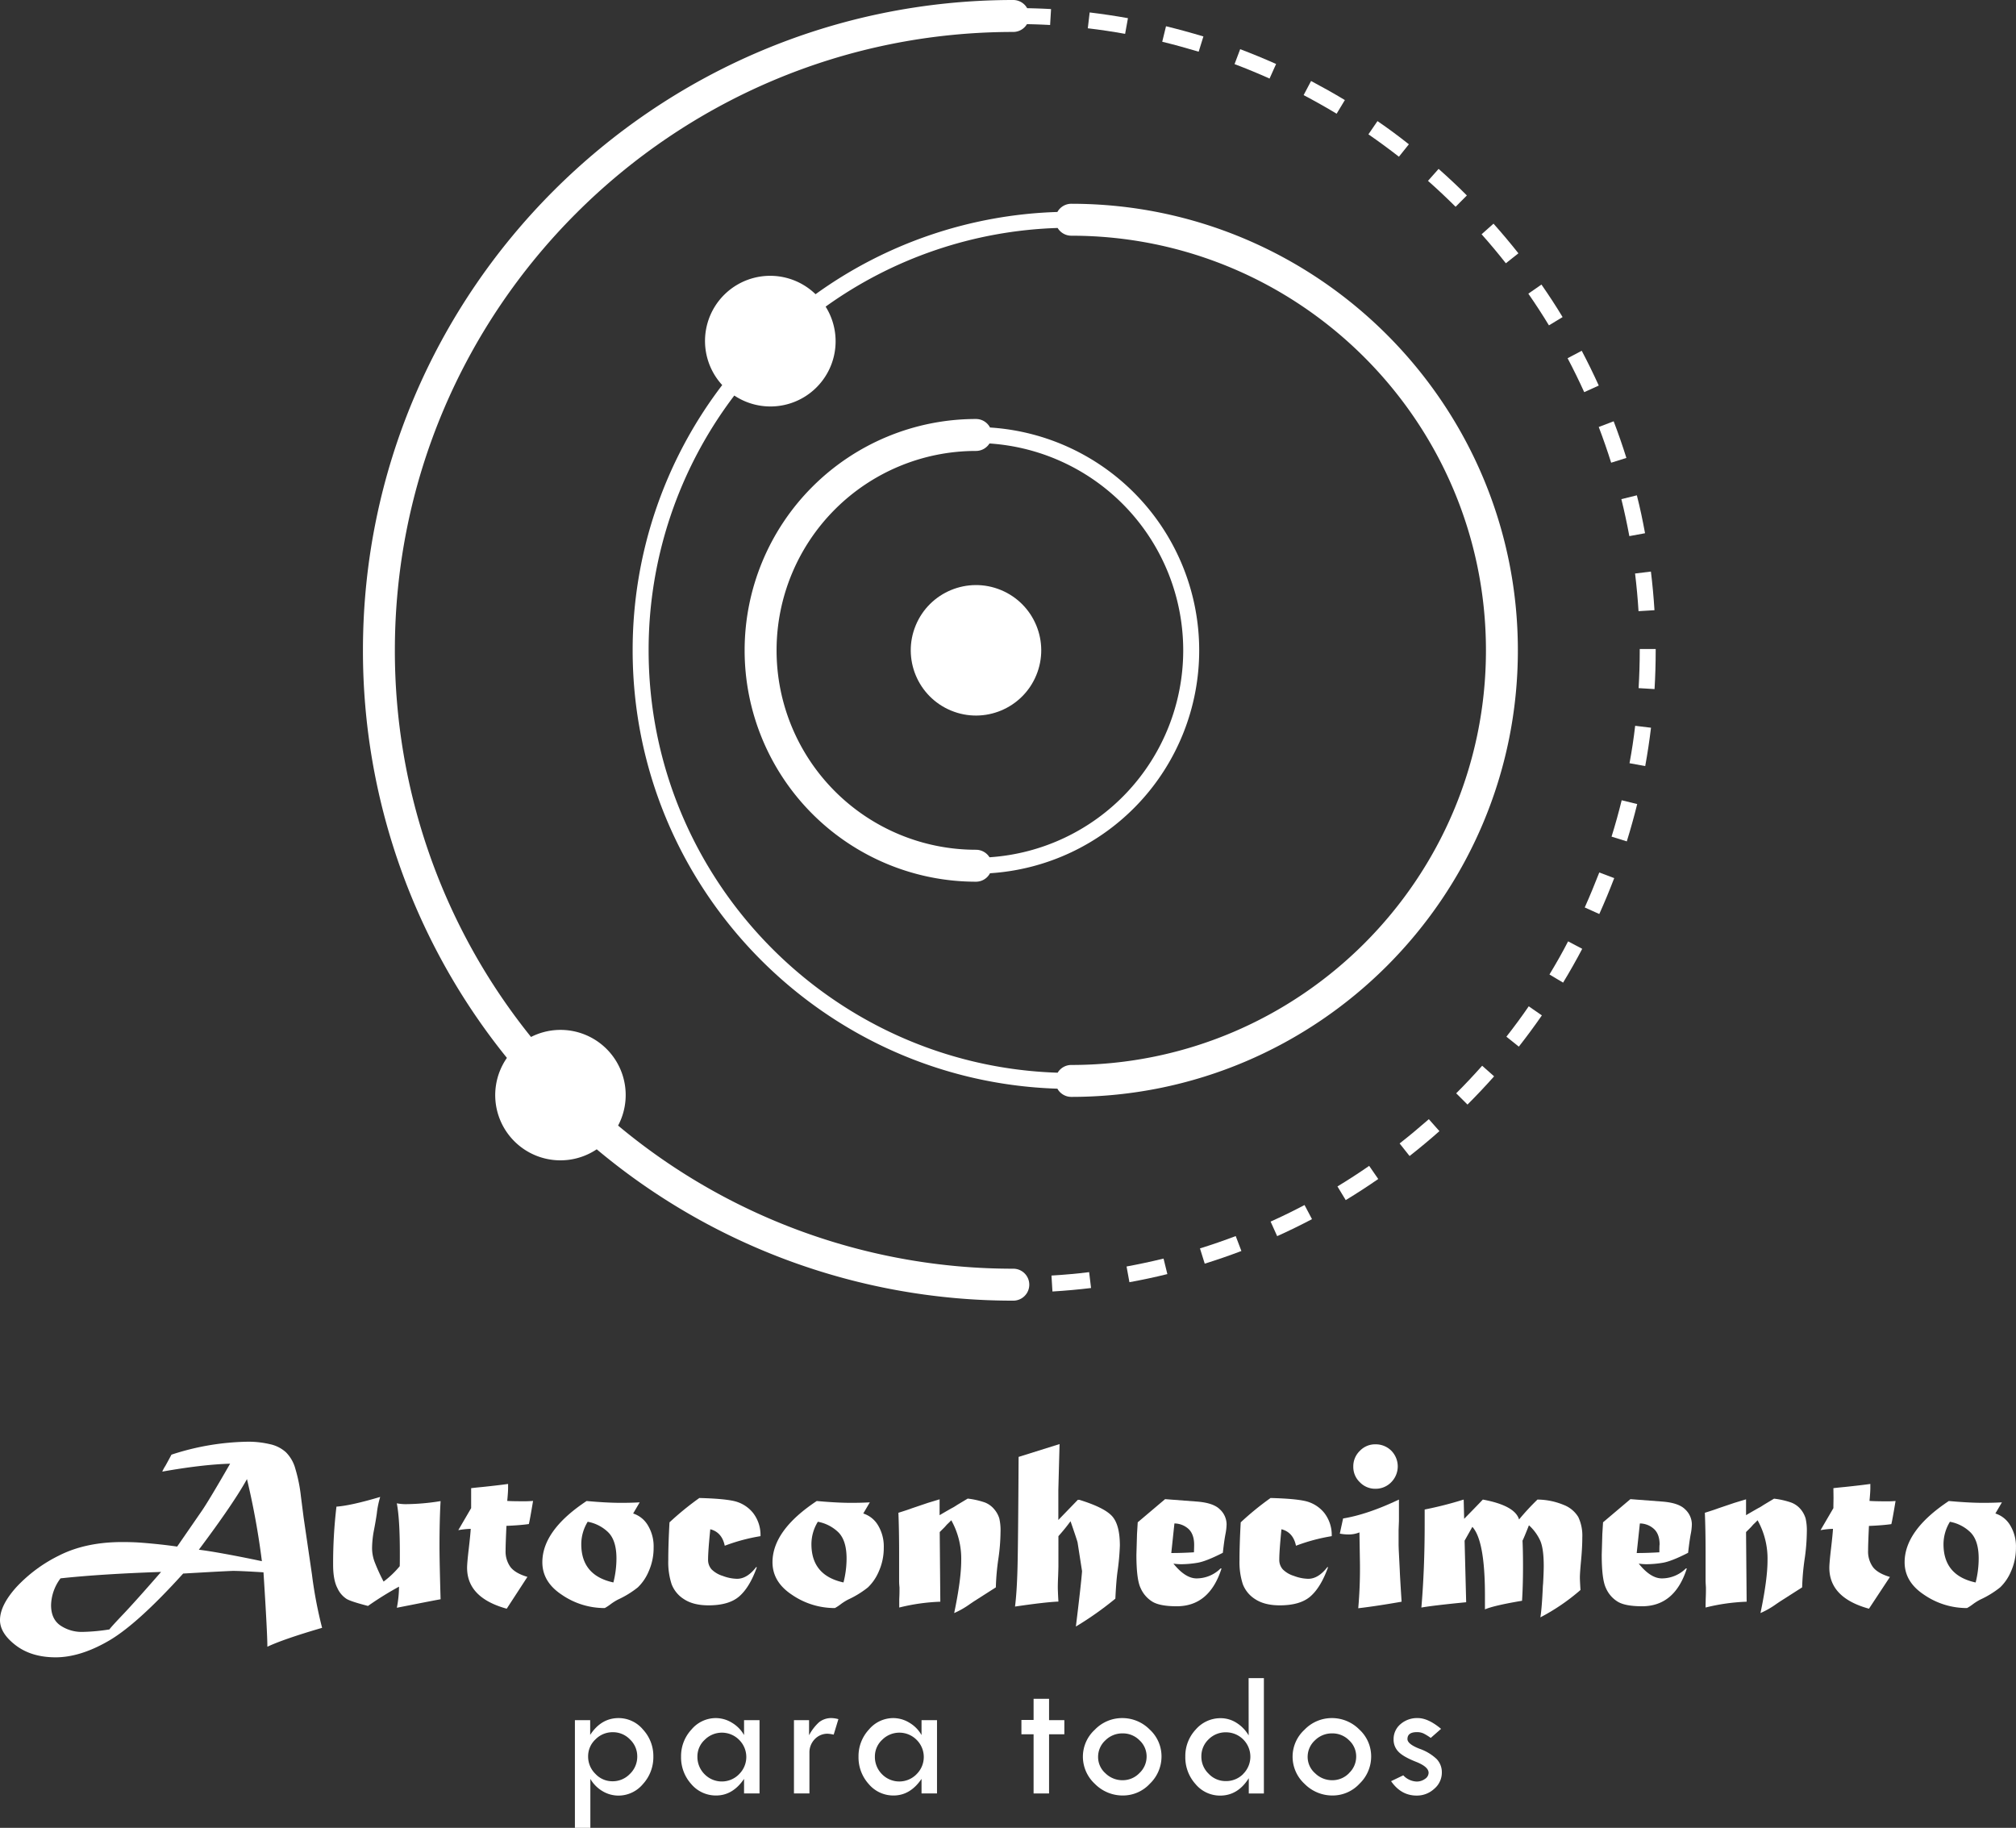
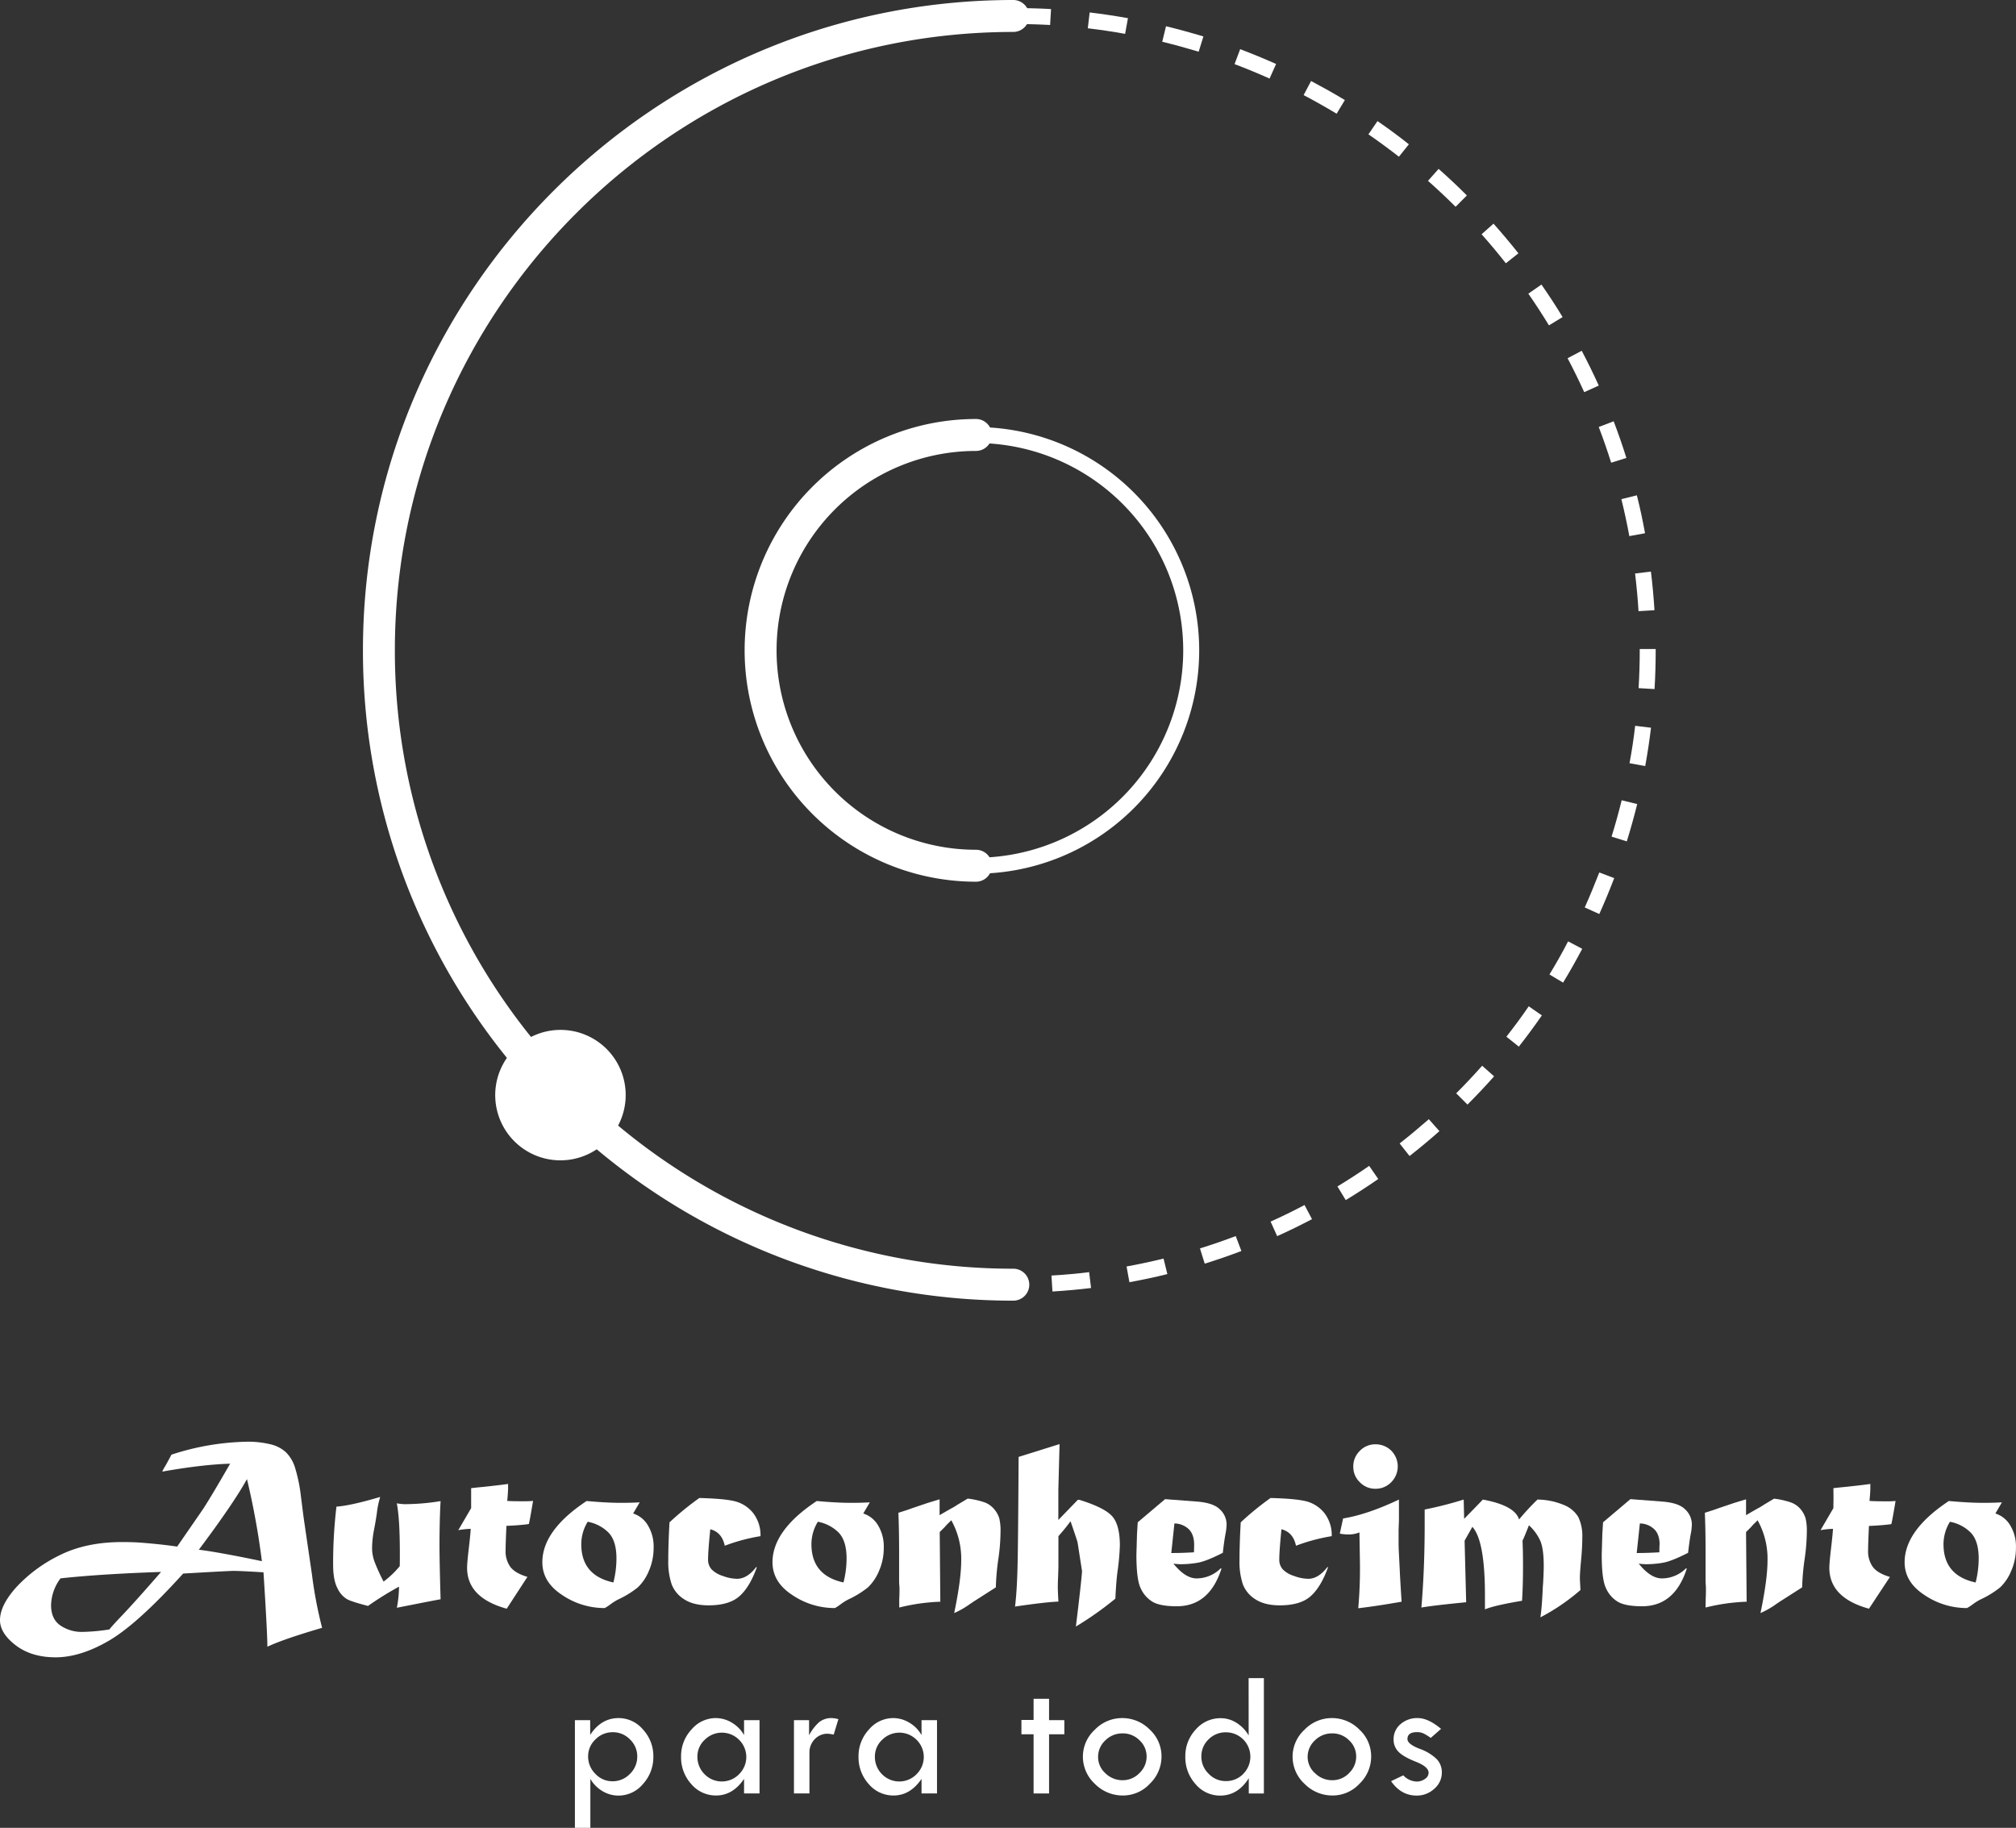
<svg xmlns="http://www.w3.org/2000/svg" viewBox="0 0 810.35 734.76">
  <rect x="0" y="0" width="810.35" height="734.76" fill="#333333" stroke="none" />
  <defs>
    <style>.cls-1{fill:#fff;}</style>
  </defs>
  <g id="Layer_2" data-name="Layer 2">
    <g id="Camada_1" data-name="Camada 1">
-       <circle class="cls-1" cx="392.31" cy="261.42" r="26.22" transform="translate(0.66 523.82) rotate(-67.5)" />
      <path class="cls-1" d="M422.65,512.75l.39,6.41c5.17-.31,10.39-.78,15.52-1.4l-.77-6.38C432.79,512,427.69,512.45,422.65,512.75Z" />
      <path class="cls-1" d="M438,5l-.75,6.37c5,.59,10.08,1.35,15,2.24l1.14-6.31C448.35,6.4,443.16,5.63,438,5Z" />
      <path class="cls-1" d="M482.34,501.84l1.91,6.13c4.95-1.54,9.91-3.25,14.74-5.09l-2.28-6C492,498.67,487.16,500.34,482.34,501.84Z" />
      <path class="cls-1" d="M468.69,10.55l-1.52,6.23c4.9,1.2,9.83,2.56,14.65,4l1.9-6.13C478.78,13.17,473.72,11.78,468.69,10.55Z" />
      <path class="cls-1" d="M452.83,509.11l1.15,6.31c5.08-.92,10.21-2,15.25-3.26l-1.53-6.23C462.78,507.13,457.78,508.2,452.83,509.11Z" />
      <path class="cls-1" d="M553.69,48.68,550.05,54c4.16,2.87,8.28,5.9,12.26,9l4-5C562.19,54.73,558,51.62,553.69,48.68Z" />
      <path class="cls-1" d="M654.93,215.51l6.31-1.16c-.93-5.09-2-10.21-3.29-15.24l-6.23,1.54C652.94,205.55,654,210.55,654.93,215.51Z" />
      <path class="cls-1" d="M658.62,245.68l6.41-.39c-.32-5.16-.8-10.38-1.43-15.53l-6.37.78C657.84,235.56,658.31,240.65,658.62,245.68Z" />
      <path class="cls-1" d="M647.62,186l6.12-1.92c-1.54-4.93-3.26-9.88-5.11-14.73l-6,2.29C644.44,176.37,646.11,181.21,647.62,186Z" />
      <path class="cls-1" d="M600.33,89.91l-4.79,4.26c3.36,3.78,6.64,7.7,9.75,11.66l5.05-4C607.15,97.8,603.78,93.78,600.33,89.91Z" />
      <path class="cls-1" d="M527,32.56l-3,5.68c4.47,2.34,8.93,4.86,13.27,7.47l3.31-5.49C536.14,37.53,531.56,35,527,32.56Z" />
      <path class="cls-1" d="M510.73,491.06l2.64,5.85c4.71-2.12,9.42-4.42,14-6.83l-3-5.68C519.92,486.75,515.33,489,510.73,491.06Z" />
      <path class="cls-1" d="M498.5,19.77l-2.26,6c4.73,1.79,9.47,3.74,14.07,5.81l2.63-5.86C508.22,23.61,503.36,21.61,498.5,19.77Z" />
      <path class="cls-1" d="M578.26,67.89,574,72.7c3.78,3.34,7.51,6.85,11.09,10.42l4.53-4.55C586,74.91,582.13,71.32,578.26,67.89Z" />
      <path class="cls-1" d="M619.6,114.39l-5.27,3.66c2.88,4.15,5.67,8.44,8.28,12.74l5.49-3.33C625.42,123,622.56,118.65,619.6,114.39Z" />
      <path class="cls-1" d="M605.51,416.73l5,4c3.2-4.08,6.32-8.31,9.26-12.56l-5.28-3.65C611.67,408.64,608.63,412.76,605.51,416.73Z" />
      <path class="cls-1" d="M622.82,391.72,628.3,395c2.69-4.44,5.28-9,7.69-13.59l-5.68-3C628,382.93,625.44,387.39,622.82,391.72Z" />
      <path class="cls-1" d="M635.79,141l-5.68,3c2.35,4.46,4.6,9.05,6.68,13.64l5.85-2.65C640.5,150.28,638.2,145.58,635.79,141Z" />
      <path class="cls-1" d="M637,364.78l5.85,2.64c2.13-4.72,4.14-9.58,6-14.43l-6-2.27C641,355.45,639.06,360.18,637,364.78Z" />
      <path class="cls-1" d="M655,306.8l6.31,1.15c.93-5.09,1.71-10.27,2.33-15.42l-6.37-.77C656.69,296.78,655.93,301.84,655,306.8Z" />
      <path class="cls-1" d="M537.6,476.93l3.33,5.49c4.43-2.69,8.83-5.54,13.07-8.48l-3.65-5.28C546.21,471.53,541.92,474.31,537.6,476.93Z" />
      <path class="cls-1" d="M659.11,260.88v.54c0,5.05-.16,10.17-.46,15.2l6.41.38c.31-5.16.46-10.4.46-15.58v-.54Z" />
      <path class="cls-1" d="M585.33,439.49l4.54,4.53c3.66-3.66,7.26-7.48,10.7-11.35l-4.8-4.26C592.41,432.19,588.91,435.92,585.33,439.49Z" />
      <path class="cls-1" d="M562.59,459.65l4,5.05c4.07-3.19,8.1-6.55,12-10l-4.26-4.8C570.48,453.26,566.56,456.54,562.59,459.65Z" />
      <path class="cls-1" d="M647.78,336.31l6.13,1.91c1.53-4.94,2.94-10,4.18-15l-6.24-1.53C650.65,326.57,649.28,331.5,647.78,336.31Z" />
      <path class="cls-1" d="M397.94,171.83a6.37,6.37,0,0,0-5.63-3.4,93,93,0,1,0,0,186,6.37,6.37,0,0,0,5.63-3.4,89.77,89.77,0,0,0,0-179.18Zm-.21,172.76a6.41,6.41,0,0,0-5.42-3,80.16,80.16,0,0,1,0-160.32,6.41,6.41,0,0,0,5.42-3,83.35,83.35,0,0,1,0,166.34Z" />
-       <path class="cls-1" d="M430.61,81.91a6.39,6.39,0,0,0-5.58,3.3,175.27,175.27,0,0,0-97.21,33.06,26.19,26.19,0,0,0-37.52,36.52,175.42,175.42,0,0,0-36,106.63c0,95.35,76.09,173.25,170.73,176.21a6.39,6.39,0,0,0,5.58,3.3c99,0,179.51-80.53,179.51-179.51S529.59,81.91,430.61,81.91Zm0,346.19a6.4,6.4,0,0,0-5.48,3.11c-91.15-2.9-164.41-77.95-164.41-169.79A169,169,0,0,1,295.16,159a26.2,26.2,0,0,0,36.71-35.74,168.88,168.88,0,0,1,93.26-31.62,6.4,6.4,0,0,0,5.48,3.11c91.9,0,166.68,74.77,166.68,166.68S522.51,428.1,430.61,428.1Z" />
      <path class="cls-1" d="M407.31,510a247.43,247.43,0,0,1-158.86-57.54,26.19,26.19,0,0,0-35-35.62,247.4,247.4,0,0,1-54.73-155.42c0-137.07,111.51-248.58,248.58-248.58a6.41,6.41,0,0,0,5.49-3.13c3.12.06,6.23.17,9.31.34l.38-6.4c-3.18-.19-6.39-.29-9.61-.36A6.39,6.39,0,0,0,407.31,0C263.17,0,145.89,117.27,145.89,261.42a260.19,260.19,0,0,0,57.87,163.83A26.21,26.21,0,0,0,239.86,462a260.22,260.22,0,0,0,167.45,60.84,6.42,6.42,0,1,0,0-12.84Z" />
      <path class="cls-1" d="M248.65,690.64q-7,0-11.42,6.76v-5.93h-6.14v43.29h6.21V715.08a13.68,13.68,0,0,0,5,5,12.5,12.5,0,0,0,6.3,1.72,12.84,12.84,0,0,0,9.84-4.64,16,16,0,0,0,4.18-11,15.66,15.66,0,0,0-4.13-10.88A12.79,12.79,0,0,0,248.65,690.64Zm4.52,22.47a9.55,9.55,0,0,1-7,2.93,9.27,9.27,0,0,1-6.86-3,9.67,9.67,0,0,1-2.91-7,9.25,9.25,0,0,1,2.95-6.83,9.59,9.59,0,0,1,7-2.89,9.43,9.43,0,0,1,6.88,2.91,9.3,9.3,0,0,1,2.92,6.81A9.58,9.58,0,0,1,253.17,713.11Z" />
      <path class="cls-1" d="M299.08,697.47a13.39,13.39,0,0,0-4.82-4.93,12.45,12.45,0,0,0-6.57-1.9,12.77,12.77,0,0,0-9.77,4.63,15.62,15.62,0,0,0-4.16,10.81,16,16,0,0,0,4.12,11.11,12.93,12.93,0,0,0,9.95,4.57q6.72,0,11.25-6.68v5.86h6.22V691.47h-6.22Zm-2,15.73a9.7,9.7,0,0,1-13.88,0,9.82,9.82,0,0,1-2.87-7.11,9.07,9.07,0,0,1,2.94-6.72,9.74,9.74,0,0,1,13.81,0,9.68,9.68,0,0,1,0,13.82Z" />
      <path class="cls-1" d="M329.27,692.27a19,19,0,0,0-4.06,5.27v-6.07h-6.07v29.47h6.22V704.61a7.58,7.58,0,0,1,2.12-5.48,7,7,0,0,1,5.27-2.2,15.39,15.39,0,0,1,2.36.36l1.89-6.22a11.62,11.62,0,0,0-2.57-.43A7.89,7.89,0,0,0,329.27,692.27Z" />
      <path class="cls-1" d="M370.42,697.47a13.39,13.39,0,0,0-4.82-4.93,12.48,12.48,0,0,0-6.58-1.9,12.79,12.79,0,0,0-9.77,4.63,15.67,15.67,0,0,0-4.16,10.81,16,16,0,0,0,4.13,11.11,12.91,12.91,0,0,0,9.95,4.57c4.47,0,8.23-2.23,11.25-6.68v5.86h6.22V691.47h-6.22Zm-2,15.73a9.71,9.71,0,0,1-13.89,0,9.81,9.81,0,0,1-2.86-7.11,9.1,9.1,0,0,1,2.93-6.72,9.75,9.75,0,0,1,13.82,0,9.68,9.68,0,0,1,0,13.82Z" />
      <polygon class="cls-1" points="421.68 682.89 415.46 682.89 415.46 691.39 410.57 691.39 410.57 697.15 415.46 697.15 415.46 720.94 421.68 720.94 421.68 697.15 427.82 697.15 427.82 691.47 421.68 691.47 421.68 682.89" />
      <path class="cls-1" d="M451,690.64a15.18,15.18,0,0,0-10.95,4.7,14.67,14.67,0,0,0-4.77,10.74,14.89,14.89,0,0,0,4.81,11,15.7,15.7,0,0,0,11.34,4.68A14.71,14.71,0,0,0,462.22,717a15.15,15.15,0,0,0,4.66-10.95,14.61,14.61,0,0,0-4.75-10.81A15.45,15.45,0,0,0,451,690.64Zm7,22.11a9.3,9.3,0,0,1-6.75,2.87,9.76,9.76,0,0,1-6.92-2.8,8.71,8.71,0,0,1-2.94-6.51,9,9,0,0,1,2.91-6.71,9.66,9.66,0,0,1,6.95-2.81,9.38,9.38,0,0,1,6.78,2.77,8.8,8.8,0,0,1,2.86,6.53A9.07,9.07,0,0,1,458,712.75Z" />
      <path class="cls-1" d="M501.91,697.61a14.54,14.54,0,0,0-4.79-5,11.86,11.86,0,0,0-6.48-1.93,13.1,13.1,0,0,0-10,4.56,15.53,15.53,0,0,0-4.19,10.88,16,16,0,0,0,4.12,11.07,12.79,12.79,0,0,0,9.87,4.61q7.13,0,11.52-7v6.15h6.07V674.57h-6.14Zm-2.19,15.5a9.64,9.64,0,0,1-7.05,2.86,9.34,9.34,0,0,1-6.83-2.94,9.45,9.45,0,0,1-2.94-6.88,9.35,9.35,0,0,1,2.89-6.95,9.64,9.64,0,0,1,7-2.84,9.79,9.79,0,0,1,6.9,16.75Z" />
      <path class="cls-1" d="M535.29,690.64a15.18,15.18,0,0,0-10.95,4.7,14.67,14.67,0,0,0-4.77,10.74,14.85,14.85,0,0,0,4.81,11,15.7,15.7,0,0,0,11.34,4.68A14.71,14.71,0,0,0,546.49,717a15.15,15.15,0,0,0,4.66-10.95,14.61,14.61,0,0,0-4.75-10.81A15.45,15.45,0,0,0,535.29,690.64Zm7,22.11a9.31,9.31,0,0,1-6.76,2.87,9.75,9.75,0,0,1-6.91-2.8,8.72,8.72,0,0,1-3-6.51,9,9,0,0,1,2.92-6.71,9.65,9.65,0,0,1,6.94-2.81,9.4,9.4,0,0,1,6.79,2.77,8.8,8.8,0,0,1,2.86,6.53A9.07,9.07,0,0,1,542.26,712.75Z" />
      <path class="cls-1" d="M577.46,707.09a19.1,19.1,0,0,0-6.91-4.13q-4.81-1.89-4.81-3.88,0-2.79,3.79-2.79a6.1,6.1,0,0,1,2.79.59,22,22,0,0,1,2.78,1.73l4.15-3.64q-5.19-4.34-9.36-4.33a10.1,10.1,0,0,0-6.95,2.45,7.81,7.81,0,0,0-2.77,6.12,6.87,6.87,0,0,0,2,5q1.93,2,7,4t5.07,4.43a3,3,0,0,1-1.45,2.45,5.59,5.59,0,0,1-3.37,1.06,7.7,7.7,0,0,1-5.36-2.5l-4.9,2.35q4,5.79,10.26,5.79a10.24,10.24,0,0,0,7.14-2.77,8.48,8.48,0,0,0,3-6.47A7.64,7.64,0,0,0,577.46,707.09Z" />
      <path class="cls-1" d="M122.06,610.15l-1.12-8.76a61.28,61.28,0,0,0-2.19-10.86,14.87,14.87,0,0,0-3.8-6.73,13.87,13.87,0,0,0-6.43-3.26,38,38,0,0,0-8.72-1,102.73,102.73,0,0,0-30.88,5.21c-.65,1.23-1.46,2.73-2.43,4.48a16.06,16.06,0,0,0-1.27,2.34q7.55-1.36,14.54-2.19t12.74-1q-8.62,15-11.5,19.14l-9.79,14.18q-4.14-.59-8.16-1t-7.21-.63c-2.12-.13-4.36-.19-6.69-.19q-14.71,0-25.38,5.4A58.94,58.94,0,0,0,6.58,638Q0,645.33,0,651.26q0,5.26,6.28,10.09t16,4.87q10,0,21.48-6.68t29.86-27l10.69-.61q5.71-.31,9.23-.46,3.26,0,12.37.58,1.56,24.4,1.56,29.91,6.48-3.07,22-7.6a172,172,0,0,1-4.09-21.53ZM49.68,648.73C46,652.59,44.15,654.67,44,655a78,78,0,0,1-10.81,1,15.33,15.33,0,0,1-8.91-2.58q-3.75-2.58-3.75-8.19a18.59,18.59,0,0,1,3.8-10.76q16.36-1.76,40.42-2.58Q54.65,643.48,49.68,648.73ZM90.5,624.65q-6.82-1.24-10.57-1.69,14-18.69,19.34-28.39a305.77,305.77,0,0,1,6,33Q97.32,625.89,90.5,624.65Z" />
      <path class="cls-1" d="M163,604.65a19.58,19.58,0,0,1-3.5-.34q1.22,6.24,1.22,19.82c0,2.7,0,4.52-.05,5.46a37.8,37.8,0,0,1-6.48,6.18,74.12,74.12,0,0,1-3.41-7.4,15.83,15.83,0,0,1-1.22-6.14,39.67,39.67,0,0,1,.73-7q.74-3.79,1.17-6.82a36.92,36.92,0,0,1,1.36-6.67q-11.84,3.51-17.58,3.9A193.58,193.58,0,0,0,133.9,629q0,6.13,1.75,9.45a10.18,10.18,0,0,0,3.65,4.28c1.2.72,4.08,1.66,8.62,2.83a128.78,128.78,0,0,1,12.47-7.75,46.21,46.21,0,0,1-.87,8.48l6.72-1.32q8.08-1.6,10.86-2.09-.43-14.87-.44-21.14,0-10.82.44-18.32A90.53,90.53,0,0,1,163,604.65Z" />
      <path class="cls-1" d="M203.89,603.34c.23-2.41.34-4.13.34-5.17,0-.58,0-1.13,0-1.65-2.24.32-5.65.73-10.23,1.21-2.69.26-4.23.43-4.62.49l0,3.95,0,3.07v1l-5.17,8.86a32.82,32.82,0,0,1,5-.53q-.09,2-.78,7.94-.67,5.7-.68,7.69,0,12.09,15.93,16.47L212,633.88q-4.82-1.43-6.77-3.9a10.65,10.65,0,0,1-2-6.77q0-2.62.34-9.84c3.83-.16,6.83-.41,9-.73q.39-1.41,1.7-9.3a41.17,41.17,0,0,1-4.23.14Q205.45,603.48,203.89,603.34Z" />
      <path class="cls-1" d="M254.5,608.4l2.63-4.48q-3.36.2-7.55.2-5.66,0-13.79-.74Q218,615.17,218,628q0,7.89,7.8,13.05a30.29,30.29,0,0,0,17.29,5.36,18.58,18.58,0,0,0,2.44-1.61,22.54,22.54,0,0,1,2.87-1.8,38,38,0,0,0,8-4.92,19.25,19.25,0,0,0,4.33-6.38,23.07,23.07,0,0,0,2-9.59,16.37,16.37,0,0,0-2.34-9A10.68,10.68,0,0,0,254.5,608.4Zm-7.94,27.72q-12.92-2.79-12.91-15.4a17.3,17.3,0,0,1,2.58-9,15.92,15.92,0,0,1,8,4q3.56,3.27,3.56,10.77A39.39,39.39,0,0,1,246.56,636.12Z" />
      <path class="cls-1" d="M291.32,621.36a74.32,74.32,0,0,1,14.37-3.85,14.46,14.46,0,0,0-3-9.35,13.75,13.75,0,0,0-7.5-4.73q-4.25-1-14.08-1.26a117.53,117.53,0,0,0-12,9.79q-.5,9.1-.49,15.24a28.4,28.4,0,0,0,1.32,9.55,12.2,12.2,0,0,0,5,6.09q3.75,2.48,9.88,2.48,8.23,0,12.38-3.65t7-11.59l-.2-.2q-3.64,4.77-7.74,4.77a17,17,0,0,1-5.75-1.16,10.82,10.82,0,0,1-4.48-2.63,5.73,5.73,0,0,1-1.41-4q0-3.32.88-12.13Q290.19,615.94,291.32,621.36Z" />
      <path class="cls-1" d="M347,608.4l2.63-4.48c-2.24.13-4.75.2-7.55.2q-5.64,0-13.78-.74Q310.52,615.17,310.51,628q0,7.89,7.79,13.05a30.32,30.32,0,0,0,17.3,5.36,17.92,17.92,0,0,0,2.43-1.61,22.54,22.54,0,0,1,2.87-1.8,38,38,0,0,0,8-4.92,19.26,19.26,0,0,0,4.34-6.38,23.07,23.07,0,0,0,2-9.59,16.45,16.45,0,0,0-2.33-9A10.66,10.66,0,0,0,347,608.4Zm-7.94,27.72q-12.9-2.79-12.9-15.4a17.3,17.3,0,0,1,2.58-9,16,16,0,0,1,8,4q3.55,3.27,3.55,10.77A38.91,38.91,0,0,1,339.05,636.12Z" />
      <path class="cls-1" d="M399.69,606.75a9.24,9.24,0,0,0-3.8-2.78,32.23,32.23,0,0,0-6.91-1.56l-4.14,2.48c-.75.49-1.51,1-2.29,1.37q-3.51,2-4.87,2.82V602.7L373,604.12l-6.33,2.14q-1.17.43-2.22.78l-1.87.61-1.46.46q.28,6.92.29,15.63v11.5c0,.55,0,1.51.15,2.87v1.12c0,.39,0,1.59-.1,3.61,0,.55,0,1.67,0,3.36a79.46,79.46,0,0,1,16.51-2.34l-.24-28,2-2,.88-1c1.07-1,1.66-1.62,1.76-1.75a31.66,31.66,0,0,1,4,16.17q0,7.65-2.83,21.14a34.12,34.12,0,0,0,6.38-3.65l1.37-.93,9-5.75a97,97,0,0,1,1-11.4,78.09,78.09,0,0,0,.88-10.81,21.44,21.44,0,0,0-.49-5.5A10.43,10.43,0,0,0,399.69,606.75Z" />
      <path class="cls-1" d="M433.84,602.9h-.59L425.41,611v-12l.49-18.51-16.46,5.16q-.19,34.78-.44,44.52t-1,15.64q12.22-1.8,17.44-2c-.16-2.82-.24-4.74-.24-5.75,0-1.23.05-2.84.14-4.82.07-2.14.1-3.29.1-3.46V617.51a75.53,75.53,0,0,0,4.87-6q2.58,7.46,2.83,8.52l1.8,11.55q-.35,4.92-2.48,22.26a132.11,132.11,0,0,0,15.87-11.21c.23-4.77.52-8.46.88-11a96.47,96.47,0,0,0,.93-10.33q0-8.43-3.17-11.88T433.84,602.9Z" />
      <path class="cls-1" d="M481.43,603.63l-13.11-1-11,9.31-.29,4.72-.24,8.33q0,9.79,1.65,13.3a12.09,12.09,0,0,0,4.68,5.5c2,1.27,5.34,1.9,9.89,1.9q13.15,0,18-15.2h-.39a13.69,13.69,0,0,1-9.64,4q-4.53,0-9.31-5.94a23.58,23.58,0,0,0,3,.24,40.74,40.74,0,0,0,6.72-.59q3.46-.59,10.14-4c.39-3.47.76-6.09,1.12-7.84a22.18,22.18,0,0,0,.39-3.65,8.29,8.29,0,0,0-2.73-6Q487.75,604.17,481.43,603.63ZM479.92,624q-4.87.29-9.11.29l1.26-11.89a8.52,8.52,0,0,1,5.75,2.29Q480,616.83,480,621C480,620.87,480,621.89,479.92,624Z" />
      <path class="cls-1" d="M520.93,621.36a74.32,74.32,0,0,1,14.37-3.85,14.46,14.46,0,0,0-3-9.35,13.81,13.81,0,0,0-7.51-4.73q-4.23-1-14.07-1.26a115.4,115.4,0,0,0-12,9.79q-.5,9.1-.49,15.24a28.69,28.69,0,0,0,1.31,9.55,12.26,12.26,0,0,0,5,6.09q3.75,2.48,9.89,2.48,8.24,0,12.37-3.65t7-11.59l-.2-.2q-3.65,4.77-7.74,4.77a17,17,0,0,1-5.75-1.16,10.76,10.76,0,0,1-4.48-2.63,5.73,5.73,0,0,1-1.41-4q0-3.32.87-12.13Q519.81,615.94,520.93,621.36Z" />
      <path class="cls-1" d="M562.23,622.82c0-.52-.05-1.2-.05-2.05,0-1.88,0-3.36,0-4.43,0-.39,0-.83,0-1.31l.14-3.66V602.8q-12.66,6-22.45,7.6l-1.32,6.09a19,19,0,0,0,3.51.34,11.57,11.57,0,0,0,4.38-.83l.2,12.23a181.24,181.24,0,0,1-.68,18.26q7.39-.87,17.43-2.63-.63-9.69-.73-12.47Z" />
      <path class="cls-1" d="M552.88,598.46a8.69,8.69,0,0,0,6.33-2.63,9,9,0,0,0,0-12.71,8.88,8.88,0,0,0-6.33-2.53,8.47,8.47,0,0,0-6.28,2.63,8.59,8.59,0,0,0-2.63,6.33,8.44,8.44,0,0,0,2.63,6.28A8.53,8.53,0,0,0,552.88,598.46Z" />
      <path class="cls-1" d="M628.52,604.94A28,28,0,0,0,618,602.8a98.74,98.74,0,0,0-7.4,8q-1.67-5.61-14.56-8-2.44,2.58-7.51,7.74l-.19-7.74a150,150,0,0,1-15.68,4v6q0,17.93-1.32,33.41,4.49-.82,18-2.14l-.63-24.75,3.12-5.55q5.05,5.5,5.06,27.42c0,1.66,0,3.57,0,5.75q3.61-1.56,14.91-3.46.39-6,.39-13.88,0-6.37-.2-10.28.54-1,2.58-6.18a18.79,18.79,0,0,1,4.58,6.28q1.36,3.21,1.37,10c0,1.68-.09,4-.25,7l-.1,1.12q-.39,8.87-1,12.61a83,83,0,0,0,16.12-11c-.16-2.54-.24-4.21-.24-5,0-1.1.13-3.09.39-5.94q.59-6.09.58-10.14a17.51,17.51,0,0,0-1.6-8.23A11.83,11.83,0,0,0,628.52,604.94Z" />
      <path class="cls-1" d="M668.46,603.63l-13.1-1-11,9.31-.29,4.72-.24,8.33q0,9.79,1.65,13.3a12,12,0,0,0,4.68,5.5c2,1.27,5.34,1.9,9.88,1.9q13.15,0,18-15.2h-.39a13.72,13.72,0,0,1-9.65,4q-4.53,0-9.3-5.94a23.58,23.58,0,0,0,3,.24,40.93,40.93,0,0,0,6.72-.59q3.47-.59,10.13-4c.39-3.47.77-6.09,1.12-7.84a22.18,22.18,0,0,0,.39-3.65,8.29,8.29,0,0,0-2.73-6Q674.8,604.17,668.46,603.63ZM667,624q-4.86.29-9.11.29l1.27-11.89a8.54,8.54,0,0,1,5.75,2.29q2.19,2.1,2.19,6.24C667.05,620.87,667,621.89,667,624Z" />
      <path class="cls-1" d="M723.84,606.75A9.24,9.24,0,0,0,720,604a32.23,32.23,0,0,0-6.91-1.56L709,604.89c-.75.49-1.51,1-2.29,1.37q-3.51,2-4.87,2.82V602.7l-4.68,1.42-6.33,2.14q-1.17.43-2.22.78l-1.87.61-1.46.46q.29,6.92.29,15.63v11.5c0,.55.05,1.51.14,2.87v1.12c0,.39,0,1.59-.09,3.61,0,.55-.05,1.67-.05,3.36a79.46,79.46,0,0,1,16.51-2.34l-.24-28,2-2,.88-1c1.07-1,1.66-1.62,1.75-1.75a31.57,31.57,0,0,1,4,16.17q0,7.65-2.83,21.14a34.44,34.44,0,0,0,6.38-3.65l1.37-.93,9-5.75a97,97,0,0,1,1-11.4,79.68,79.68,0,0,0,.88-10.81,21.91,21.91,0,0,0-.49-5.5A10.43,10.43,0,0,0,723.84,606.75Z" />
      <path class="cls-1" d="M751.46,603.34c.23-2.41.34-4.13.34-5.17,0-.58,0-1.13,0-1.65-2.24.32-5.65.73-10.23,1.21-2.69.26-4.23.43-4.62.49l.05,3.95-.05,3.07v1l-5.17,8.86a32.82,32.82,0,0,1,5-.53q-.09,2-.78,7.94-.67,5.7-.68,7.69,0,12.09,15.93,16.47l8.42-12.76q-4.82-1.43-6.77-3.9a10.65,10.65,0,0,1-2-6.77q0-2.62.34-9.84c3.83-.16,6.83-.41,9-.73q.39-1.41,1.7-9.3a41.17,41.17,0,0,1-4.23.14Q753,603.48,751.46,603.34Z" />
      <path class="cls-1" d="M808,613.13a10.68,10.68,0,0,0-5.94-4.73l2.63-4.48q-3.36.2-7.55.2-5.65,0-13.79-.74Q765.59,615.17,765.58,628q0,7.89,7.8,13.05a30.29,30.29,0,0,0,17.29,5.36,18.58,18.58,0,0,0,2.44-1.61A22.54,22.54,0,0,1,796,643a38,38,0,0,0,8-4.92,19.25,19.25,0,0,0,4.33-6.38,23.07,23.07,0,0,0,2-9.59A16.37,16.37,0,0,0,808,613.13Zm-13.88,23q-12.92-2.79-12.91-15.4a17.3,17.3,0,0,1,2.58-9,15.92,15.92,0,0,1,8,4q3.56,3.27,3.56,10.77A39.39,39.39,0,0,1,794.13,636.12Z" />
    </g>
  </g>
</svg>